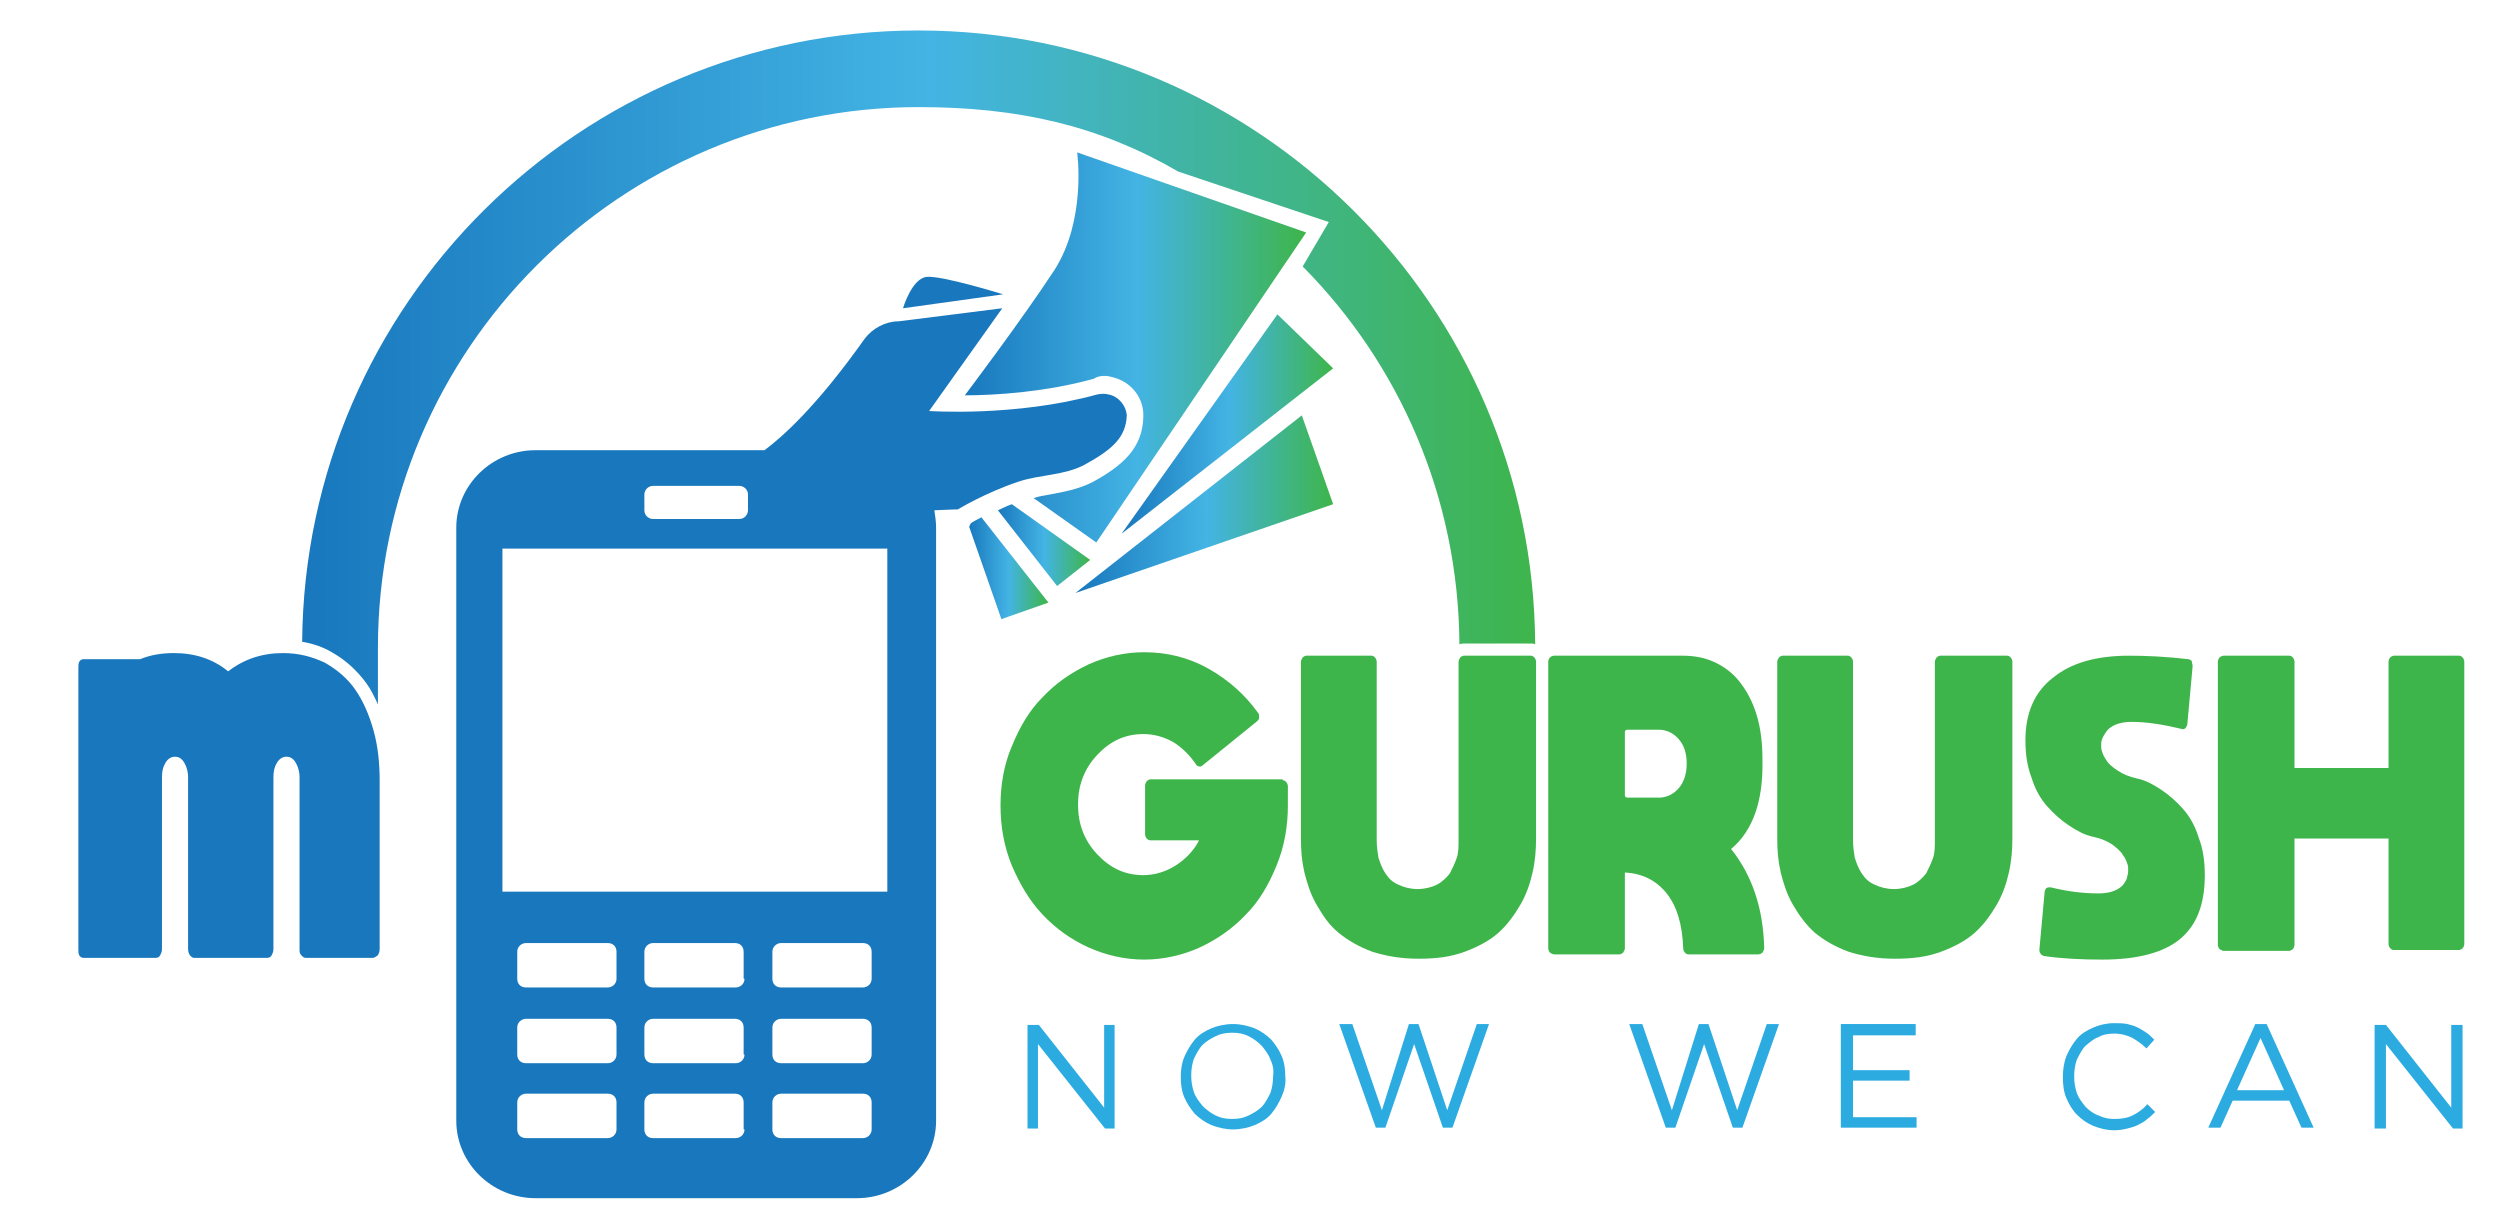
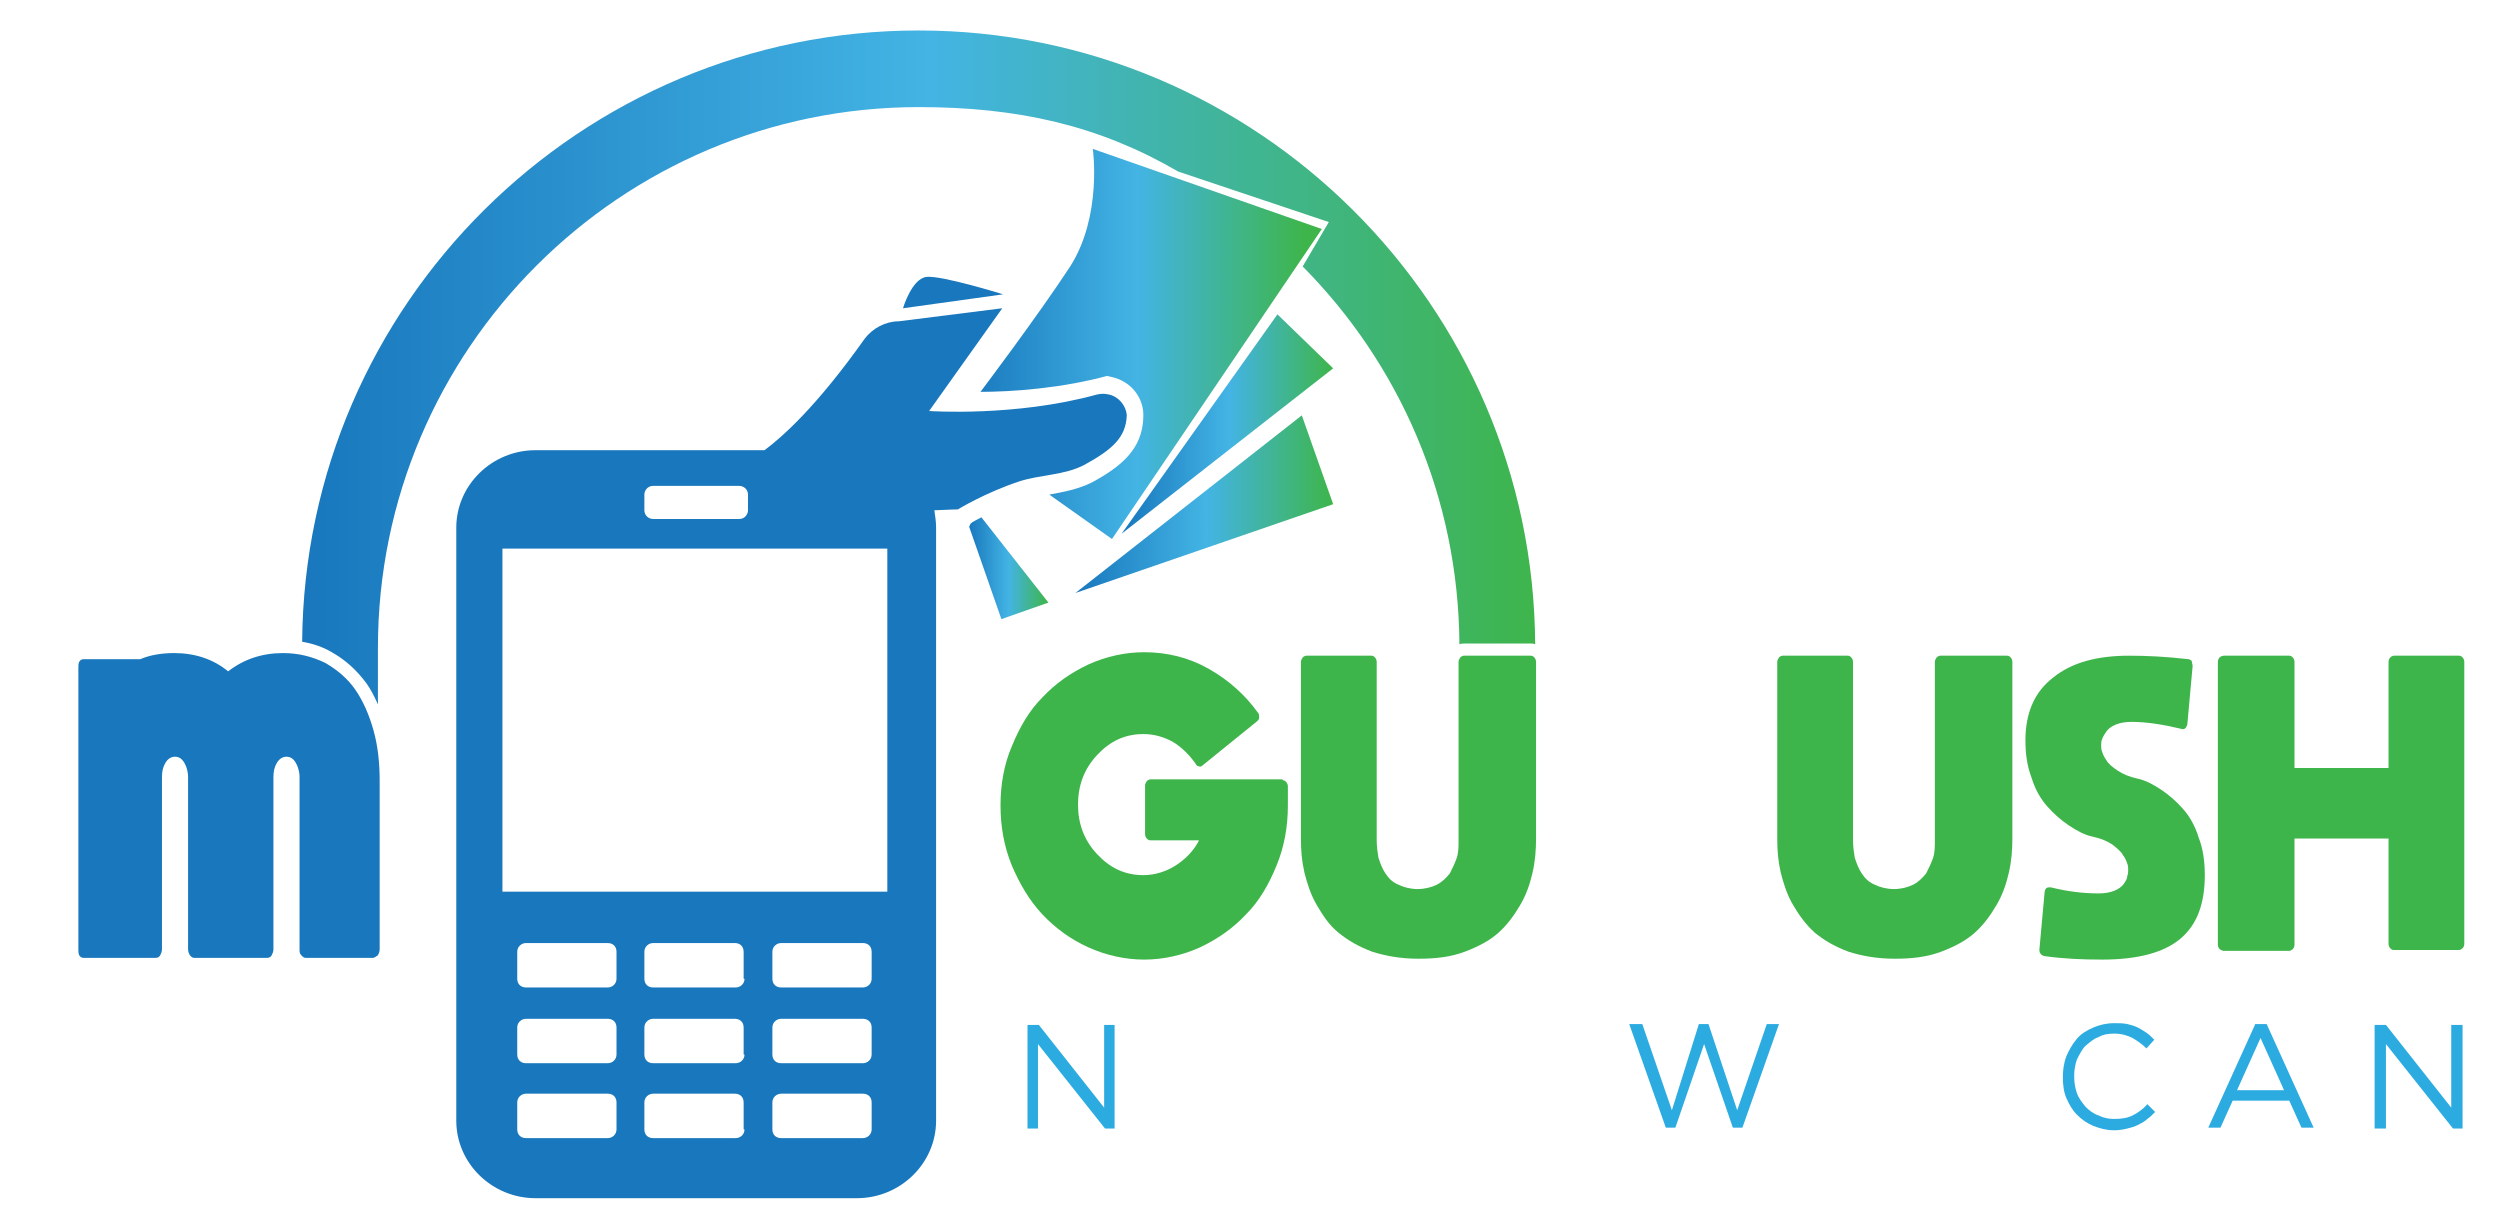
<svg xmlns="http://www.w3.org/2000/svg" version="1.1" id="Layer_1" x="0px" y="0px" viewBox="0 0 287.1 140.7" style="enable-background:new 0 0 287.1 140.7;" xml:space="preserve">
  <style type="text/css">
	.st0{fill:#2CABE1;}
	.st1{opacity:0.2;}
	.st2{opacity:0;fill:#FFFFFF;}
	.st3{opacity:0;}
	.st4{fill:#FFFFFF;}
	.st5{fill:#1877BD;}
	.st6{fill:#3EB54B;}
	.st7{fill:url(#SVGID_1_);}
	.st8{fill:url(#SVGID_2_);}
	.st9{fill:url(#SVGID_3_);}
	.st10{fill:url(#SVGID_4_);}
	.st11{fill:url(#SVGID_5_);}
	.st12{fill:url(#SVGID_6_);}
</style>
  <g>
    <g>
      <path class="st0" d="M126.7,117.7h1.3v11.9h-1.1l-7.7-9.7v9.7H118v-11.9h1.3l7.5,9.5V117.7z" />
-       <path class="st0" d="M147.2,125.9c-0.3,0.7-0.7,1.4-1.2,2c-0.5,0.6-1.2,1-1.9,1.3c-0.7,0.3-1.6,0.5-2.5,0.5    c-0.9,0-1.7-0.2-2.5-0.5c-0.7-0.3-1.4-0.8-1.9-1.3c-0.5-0.6-0.9-1.2-1.2-1.9c-0.3-0.7-0.4-1.5-0.4-2.3c0-0.8,0.1-1.6,0.4-2.3    c0.3-0.7,0.7-1.4,1.2-2c0.5-0.6,1.2-1,1.9-1.3c0.7-0.3,1.6-0.5,2.5-0.5c0.9,0,1.7,0.2,2.5,0.5c0.7,0.3,1.4,0.8,1.9,1.3    c0.5,0.6,0.9,1.2,1.2,1.9c0.3,0.7,0.4,1.5,0.4,2.3C147.7,124.4,147.5,125.2,147.2,125.9z M145.9,121.7c-0.2-0.6-0.6-1.1-1-1.6    c-0.4-0.4-0.9-0.8-1.5-1.1c-0.6-0.3-1.2-0.4-1.9-0.4c-0.7,0-1.3,0.1-1.9,0.4c-0.6,0.3-1.1,0.6-1.5,1c-0.4,0.4-0.7,1-1,1.6    c-0.2,0.6-0.3,1.2-0.3,1.9c0,0.7,0.1,1.3,0.3,1.9c0.2,0.6,0.6,1.1,1,1.6c0.4,0.4,0.9,0.8,1.5,1.1c0.6,0.3,1.2,0.4,1.9,0.4    c0.7,0,1.3-0.1,1.9-0.4c0.6-0.3,1.1-0.6,1.5-1c0.4-0.4,0.7-1,1-1.6c0.2-0.6,0.3-1.2,0.3-1.9C146.3,122.9,146.2,122.3,145.9,121.7z    " />
-       <path class="st0" d="M161.8,117.6h1.1l3.3,9.9l3.4-9.9h1.4l-4.2,11.9h-1.1l-3.3-9.6l-3.3,9.6h-1.1l-4.2-11.9h1.5l3.4,9.9    L161.8,117.6z" />
      <path class="st0" d="M195.1,117.6h1.1l3.3,9.9l3.4-9.9h1.4l-4.2,11.9h-1.1l-3.3-9.6l-3.3,9.6h-1.1l-4.2-11.9h1.5l3.4,9.9    L195.1,117.6z" />
-       <path class="st0" d="M220,118.9h-7.2v4h6.5v1.2h-6.5v4.2h7.3v1.2h-8.7v-11.9h8.6V118.9z" />
      <path class="st0" d="M246.6,128.5c-0.3,0.3-0.7,0.5-1.1,0.7c-0.4,0.2-0.8,0.3-1.2,0.4s-0.9,0.2-1.5,0.2c-0.9,0-1.6-0.2-2.4-0.5    c-0.7-0.3-1.3-0.7-1.9-1.3c-0.5-0.5-0.9-1.2-1.2-1.9c-0.3-0.7-0.4-1.5-0.4-2.4c0-0.8,0.1-1.6,0.4-2.4c0.3-0.7,0.7-1.4,1.2-2    c0.5-0.6,1.2-1,1.9-1.3c0.7-0.3,1.5-0.5,2.4-0.5c0.5,0,1,0,1.5,0.1c0.4,0.1,0.8,0.2,1.2,0.4c0.4,0.2,0.7,0.4,1,0.6    c0.3,0.2,0.6,0.5,0.9,0.8l-0.9,1c-0.5-0.5-1.1-0.9-1.6-1.2c-0.6-0.3-1.3-0.5-2.1-0.5c-0.7,0-1.3,0.1-1.8,0.4c-0.6,0.2-1,0.6-1.5,1    c-0.4,0.4-0.7,1-1,1.6c-0.2,0.6-0.3,1.2-0.3,1.9c0,0.7,0.1,1.3,0.3,1.9c0.2,0.6,0.6,1.1,1,1.6c0.4,0.4,0.9,0.8,1.5,1    c0.6,0.3,1.2,0.4,1.8,0.4c0.8,0,1.5-0.1,2.1-0.4c0.6-0.3,1.2-0.7,1.7-1.3l0.9,0.9C247.2,128,246.9,128.3,246.6,128.5z" />
      <path class="st0" d="M265.7,129.5h-1.4l-1.4-3.1h-6.5l-1.4,3.1h-1.4l5.4-11.9h1.3L265.7,129.5z M259.6,119.2l-2.7,6h5.4    L259.6,119.2z" />
      <path class="st0" d="M281.5,117.7h1.3v11.9h-1.1l-7.7-9.7v9.7h-1.3v-11.9h1.3l7.5,9.5V117.7z" />
    </g>
    <g>
      <g class="st1">
        <path class="st2" d="M9,54v7.7c0,0.2-0.1,0.3-0.3,0.5c-0.2,0.1-0.4,0.2-0.7,0.2h-19.8c-0.4,0-0.8,0.1-1.1,0.2     c-0.8,0.3-1.2,0.7-1.2,1.3c0,0.4,0.2,0.8,0.7,1.1c0.5,0.3,1,0.4,1.7,0.4H8c0.3,0,0.5,0.1,0.7,0.2C8.9,65.7,9,65.9,9,66.1v8.4     c0,0.2-0.1,0.3-0.3,0.5C8.5,75,8.2,75.1,8,75.1h-19.8c-0.4,0-0.8,0.1-1.1,0.2c-0.8,0.3-1.2,0.7-1.2,1.3c0,0.4,0.2,0.8,0.7,1.1     c0.5,0.3,1,0.4,1.7,0.4H8c0.3,0,0.5,0.1,0.7,0.2C8.9,78.4,9,78.6,9,78.8v8.4c0,0.2-0.1,0.4-0.3,0.5c-0.2,0.1-0.4,0.2-0.7,0.2     h-32.3c-0.3,0-0.5-0.1-0.7-0.2c-0.2-0.1-0.3-0.3-0.3-0.5v-6.5c-0.5-1.2-0.7-2.5-0.7-3.9c0-2.4,0.7-4.5,2.1-6.2     c-1.4-1.8-2.1-3.9-2.1-6.3c0-1.8,0.4-3.3,1.1-4.8c0.8-1.4,1.8-2.6,3.1-3.5c1.3-0.9,2.9-1.6,4.7-2.1c1.8-0.5,3.7-0.7,5.8-0.7H8     c0.3,0,0.5,0.1,0.7,0.2C8.9,53.7,9,53.8,9,54z" />
      </g>
      <g class="st3">
        <path class="st4" d="M162.6,172.7h-7.7c-0.2,0-0.3-0.1-0.5-0.3c-0.1-0.2-0.2-0.4-0.2-0.7v-19.8c0-0.4-0.1-0.8-0.2-1.1     c-0.3-0.8-0.7-1.2-1.3-1.2c-0.4,0-0.8,0.2-1.1,0.7c-0.3,0.5-0.4,1-0.4,1.7v19.8c0,0.3-0.1,0.5-0.2,0.7c-0.1,0.2-0.3,0.3-0.5,0.3     h-8.4c-0.2,0-0.3-0.1-0.5-0.3c-0.1-0.2-0.2-0.4-0.2-0.7v-19.8c0-0.4-0.1-0.8-0.2-1.1c-0.3-0.8-0.7-1.2-1.3-1.2     c-0.4,0-0.8,0.2-1.1,0.7c-0.3,0.5-0.4,1-0.4,1.7v19.8c0,0.3-0.1,0.5-0.2,0.7c-0.1,0.2-0.3,0.3-0.5,0.3h-8.4     c-0.2,0-0.4-0.1-0.5-0.3c-0.1-0.2-0.2-0.4-0.2-0.7v-32.3c0-0.3,0.1-0.5,0.2-0.7c0.1-0.2,0.3-0.3,0.5-0.3h6.5     c1.2-0.5,2.5-0.7,3.9-0.7c2.4,0,4.5,0.7,6.2,2.1c1.8-1.4,3.9-2.1,6.3-2.1c1.8,0,3.3,0.4,4.8,1.1c1.4,0.8,2.6,1.8,3.5,3.1     c0.9,1.3,1.6,2.9,2.1,4.7c0.5,1.8,0.7,3.7,0.7,5.8v19.3c0,0.3-0.1,0.5-0.2,0.7C162.9,172.7,162.7,172.7,162.6,172.7z" />
      </g>
      <g class="st1">
        <path class="st2" d="M283,87.2v-7.7c0-0.2,0.1-0.3,0.3-0.5c0.2-0.1,0.4-0.2,0.7-0.2h19.8c0.4,0,0.8-0.1,1.1-0.2     c0.8-0.3,1.2-0.7,1.2-1.3c0-0.4-0.2-0.8-0.7-1.1c-0.5-0.3-1-0.4-1.7-0.4H284c-0.3,0-0.5-0.1-0.7-0.2c-0.2-0.1-0.3-0.3-0.3-0.5     v-8.4c0-0.2,0.1-0.3,0.3-0.5c0.2-0.1,0.4-0.2,0.7-0.2h19.8c0.4,0,0.8-0.1,1.1-0.2c0.8-0.3,1.2-0.7,1.2-1.3c0-0.4-0.2-0.8-0.7-1.1     c-0.5-0.3-1-0.4-1.7-0.4H284c-0.3,0-0.5-0.1-0.7-0.2c-0.2-0.1-0.3-0.3-0.3-0.5V54c0-0.2,0.1-0.4,0.3-0.5c0.2-0.1,0.4-0.2,0.7-0.2     h32.3c0.3,0,0.5,0.1,0.7,0.2c0.2,0.1,0.3,0.3,0.3,0.5v6.5c0.5,1.2,0.7,2.5,0.7,3.9c0,2.4-0.7,4.5-2.1,6.2     c1.4,1.8,2.1,3.9,2.1,6.3c0,1.8-0.4,3.3-1.1,4.8c-0.8,1.4-1.8,2.6-3.1,3.5c-1.3,0.9-2.9,1.6-4.7,2.1c-1.8,0.5-3.7,0.7-5.8,0.7     H284c-0.3,0-0.5-0.1-0.7-0.2C283,87.5,283,87.4,283,87.2z" />
      </g>
      <g class="st1">
        <path class="st2" d="M162.6,3.5h-7.7c-0.2,0-0.3-0.1-0.5-0.3c-0.1-0.2-0.2-0.4-0.2-0.7v-19.8c0-0.4-0.1-0.8-0.2-1.1     c-0.3-0.8-0.7-1.2-1.3-1.2c-0.4,0-0.8,0.2-1.1,0.7c-0.3,0.5-0.4,1-0.4,1.7V2.5c0,0.3-0.1,0.5-0.2,0.7c-0.1,0.2-0.3,0.3-0.5,0.3     h-8.4c-0.2,0-0.3-0.1-0.5-0.3c-0.1-0.2-0.2-0.4-0.2-0.7v-19.8c0-0.4-0.1-0.8-0.2-1.1c-0.3-0.8-0.7-1.2-1.3-1.2     c-0.4,0-0.8,0.2-1.1,0.7c-0.3,0.5-0.4,1-0.4,1.7V2.5c0,0.3-0.1,0.5-0.2,0.7c-0.1,0.2-0.3,0.3-0.5,0.3h-8.4     c-0.2,0-0.4-0.1-0.5-0.3c-0.1-0.2-0.2-0.4-0.2-0.7v-32.3c0-0.3,0.1-0.5,0.2-0.7c0.1-0.2,0.3-0.3,0.5-0.3h6.5     c1.2-0.5,2.5-0.7,3.9-0.7c2.4,0,4.5,0.7,6.2,2.1c1.8-1.4,3.9-2.1,6.3-2.1c1.8,0,3.3,0.4,4.8,1.1c1.4,0.8,2.6,1.8,3.5,3.1     c0.9,1.3,1.6,2.9,2.1,4.7c0.5,1.8,0.7,3.7,0.7,5.8V2.5c0,0.3-0.1,0.5-0.2,0.7C162.9,3.4,162.7,3.5,162.6,3.5z" />
      </g>
      <g>
        <g>
          <path class="st5" d="M42.8,110h-7.7c-0.2,0-0.3-0.1-0.5-0.3s-0.2-0.4-0.2-0.7V89.2c0-0.4-0.1-0.8-0.2-1.1      c-0.3-0.8-0.7-1.2-1.3-1.2c-0.4,0-0.8,0.2-1.1,0.7c-0.3,0.5-0.4,1-0.4,1.7V109c0,0.3-0.1,0.5-0.2,0.7c-0.1,0.2-0.3,0.3-0.5,0.3      h-8.4c-0.2,0-0.3-0.1-0.5-0.3c-0.1-0.2-0.2-0.4-0.2-0.7V89.2c0-0.4-0.1-0.8-0.2-1.1c-0.3-0.8-0.7-1.2-1.3-1.2      c-0.4,0-0.8,0.2-1.1,0.7c-0.3,0.5-0.4,1-0.4,1.7V109c0,0.3-0.1,0.5-0.2,0.7c-0.1,0.2-0.3,0.3-0.5,0.3H9.6      c-0.2,0-0.4-0.1-0.5-0.3C9,109.5,9,109.3,9,109V76.7C9,76.4,9,76.2,9.1,76c0.1-0.2,0.3-0.3,0.5-0.3h6.5c1.2-0.5,2.5-0.7,3.9-0.7      c2.4,0,4.5,0.7,6.2,2.1c1.8-1.4,3.9-2.1,6.3-2.1c1.8,0,3.3,0.4,4.8,1.1c1.4,0.8,2.6,1.8,3.5,3.1c0.9,1.3,1.6,2.9,2.1,4.7      c0.5,1.8,0.7,3.7,0.7,5.8V109c0,0.3-0.1,0.5-0.2,0.7C43.1,109.9,43,110,42.8,110z" />
        </g>
        <g>
          <path class="st6" d="M147.3,89.6c0.2,0,0.3,0.1,0.4,0.2c0.1,0.1,0.2,0.3,0.2,0.5v2.2c0,2.4-0.4,4.7-1.3,6.9      c-0.9,2.2-2,4.1-3.5,5.6c-1.5,1.6-3.2,2.8-5.3,3.8c-2,0.9-4.2,1.4-6.4,1.4c-2.2,0-4.4-0.5-6.4-1.4c-2-0.9-3.8-2.2-5.3-3.8      c-1.5-1.6-2.6-3.5-3.5-5.6c-0.9-2.2-1.3-4.5-1.3-6.9s0.4-4.7,1.3-6.8c0.9-2.2,2-4.1,3.5-5.6c1.5-1.6,3.2-2.8,5.3-3.8      c2-0.9,4.2-1.4,6.4-1.4c2.6,0,5.1,0.6,7.4,1.9c2.3,1.3,4.2,3,5.7,5.1c0.1,0.1,0.1,0.3,0.1,0.5c0,0.2-0.1,0.3-0.2,0.4l-6.3,5.1      c-0.1,0.1-0.3,0.2-0.4,0.1c-0.2,0-0.3-0.1-0.4-0.3c-0.7-1-1.6-1.9-2.6-2.5c-1.1-0.6-2.2-0.9-3.4-0.9c-2.1,0-3.8,0.8-5.3,2.4      c-1.5,1.6-2.2,3.5-2.2,5.7c0,2.2,0.7,4.1,2.2,5.7c1.5,1.6,3.2,2.4,5.3,2.4c1.3,0,2.6-0.4,3.7-1.1c1.1-0.7,2.1-1.7,2.7-2.9h-5.6      c-0.2,0-0.3-0.1-0.4-0.2c-0.1-0.1-0.2-0.3-0.2-0.5v-5.6c0-0.2,0.1-0.3,0.2-0.5c0.1-0.1,0.3-0.2,0.4-0.2H147.3z" />
          <path class="st6" d="M175.8,75.3c0.2,0,0.3,0.1,0.4,0.2c0.1,0.1,0.2,0.3,0.2,0.5v20.3c0,1.3-0.1,2.6-0.4,3.9      c-0.3,1.3-0.7,2.5-1.4,3.7c-0.7,1.2-1.5,2.3-2.5,3.2c-1,0.9-2.3,1.6-3.9,2.2c-1.6,0.6-3.3,0.8-5.3,0.8s-3.7-0.3-5.3-0.8      c-1.6-0.6-2.8-1.3-3.9-2.2s-1.8-2-2.5-3.2c-0.7-1.2-1.1-2.5-1.4-3.7c-0.3-1.3-0.4-2.5-0.4-3.9V76c0-0.2,0.1-0.3,0.2-0.5      c0.1-0.1,0.3-0.2,0.4-0.2h7.5c0.2,0,0.3,0.1,0.4,0.2c0.1,0.1,0.2,0.3,0.2,0.5v20.5c0,0.7,0.1,1.4,0.2,2c0.2,0.6,0.4,1.2,0.8,1.8      c0.4,0.6,0.8,1,1.5,1.3c0.6,0.3,1.4,0.5,2.2,0.5c0.8,0,1.6-0.2,2.2-0.5c0.6-0.3,1.1-0.8,1.5-1.3c0.3-0.6,0.6-1.2,0.8-1.8      c0.2-0.6,0.2-1.3,0.2-2V76c0-0.2,0.1-0.3,0.2-0.5c0.1-0.1,0.3-0.2,0.4-0.2H175.8z" />
-           <path class="st6" d="M198.8,97.5c2.4,3,3.7,6.8,3.8,11.4c0,0.2-0.1,0.3-0.2,0.5c-0.1,0.1-0.3,0.2-0.5,0.2h-8      c-0.2,0-0.3-0.1-0.4-0.2c-0.1-0.1-0.2-0.3-0.2-0.5c-0.1-2.7-0.7-4.8-1.9-6.3c-1.2-1.5-2.8-2.3-4.8-2.4v8.7      c0,0.2-0.1,0.3-0.2,0.5c-0.1,0.1-0.3,0.2-0.4,0.2h-7.5c-0.2,0-0.3-0.1-0.5-0.2c-0.1-0.1-0.2-0.3-0.2-0.5V76      c0-0.2,0.1-0.4,0.2-0.5c0.1-0.1,0.3-0.2,0.5-0.2h14.7c1.3,0,2.5,0.2,3.6,0.7c1.1,0.5,2.1,1.2,2.9,2.2c0.8,1,1.5,2.2,2,3.8      c0.5,1.6,0.7,3.3,0.7,5.3C202.5,92,201.3,95.4,198.8,97.5z M186.6,84.1v7.2c0,0.2,0.1,0.3,0.3,0.3h3.6c0.9,0,1.7-0.4,2.3-1.1      c0.6-0.7,0.9-1.7,0.9-2.8c0-1.2-0.3-2.1-0.9-2.8c-0.6-0.7-1.4-1.1-2.3-1.1h-3.6C186.7,83.8,186.6,83.9,186.6,84.1z" />
          <path class="st6" d="M230.5,75.3c0.2,0,0.3,0.1,0.4,0.2c0.1,0.1,0.2,0.3,0.2,0.5v20.3c0,1.3-0.1,2.6-0.4,3.9      c-0.3,1.3-0.7,2.5-1.4,3.7s-1.5,2.3-2.5,3.2c-1,0.9-2.3,1.6-3.9,2.2c-1.6,0.6-3.3,0.8-5.3,0.8s-3.7-0.3-5.3-0.8      c-1.6-0.6-2.8-1.3-3.9-2.2c-1-0.9-1.8-2-2.5-3.2c-0.7-1.2-1.1-2.5-1.4-3.7c-0.3-1.3-0.4-2.5-0.4-3.9V76c0-0.2,0.1-0.3,0.2-0.5      c0.1-0.1,0.3-0.2,0.4-0.2h7.5c0.2,0,0.3,0.1,0.4,0.2c0.1,0.1,0.2,0.3,0.2,0.5v20.5c0,0.7,0.1,1.4,0.2,2c0.2,0.6,0.4,1.2,0.8,1.8      c0.4,0.6,0.8,1,1.5,1.3c0.6,0.3,1.4,0.5,2.2,0.5c0.8,0,1.6-0.2,2.2-0.5c0.6-0.3,1.1-0.8,1.5-1.3c0.3-0.6,0.6-1.2,0.8-1.8      c0.2-0.6,0.2-1.3,0.2-2V76c0-0.2,0.1-0.3,0.2-0.5c0.1-0.1,0.3-0.2,0.4-0.2H230.5z" />
          <path class="st6" d="M251.8,76.5l-0.6,6.6c0,0.2-0.1,0.3-0.2,0.5c-0.1,0.1-0.3,0.2-0.5,0.1c-2.1-0.5-4-0.8-5.7-0.8      c-0.7,0-1.3,0.1-1.8,0.3c-0.5,0.2-0.9,0.5-1.1,0.8c-0.2,0.3-0.4,0.6-0.5,0.9c-0.1,0.2-0.1,0.5-0.1,0.7c0,0.2,0,0.5,0.1,0.7      c0.1,0.3,0.2,0.6,0.5,1c0.2,0.4,0.7,0.8,1.3,1.2c0.6,0.4,1.3,0.7,2.2,0.9c1,0.2,1.9,0.7,2.8,1.3c0.9,0.6,1.7,1.3,2.5,2.2      c0.8,0.9,1.4,2,1.8,3.3c0.5,1.3,0.7,2.7,0.7,4.3c0,3.3-0.9,5.7-2.8,7.3c-1.9,1.6-4.9,2.4-9,2.4c-2.3,0-4.5-0.1-6.6-0.4      c-0.1,0-0.3-0.1-0.4-0.2c-0.1-0.1-0.2-0.3-0.2-0.5l0.6-6.6c0-0.2,0.1-0.4,0.2-0.5s0.3-0.1,0.5-0.1c2,0.5,3.8,0.7,5.5,0.7      c0.7,0,1.3-0.1,1.8-0.3c0.5-0.2,0.9-0.5,1.1-0.8c0.2-0.3,0.4-0.6,0.4-0.9c0.1-0.3,0.1-0.5,0.1-0.7c0-0.2,0-0.5-0.1-0.7      c-0.1-0.3-0.2-0.6-0.5-1c-0.2-0.4-0.7-0.8-1.2-1.2c-0.6-0.4-1.3-0.7-2.2-0.9c-1-0.2-1.9-0.7-2.8-1.3c-0.9-0.6-1.7-1.3-2.5-2.2      c-0.8-0.9-1.4-2-1.8-3.3c-0.5-1.3-0.7-2.7-0.7-4.3c0-3.2,1.1-5.6,3.2-7.2c2.1-1.7,5-2.5,8.7-2.5c2,0,4.2,0.1,6.8,0.4      c0.1,0,0.3,0.1,0.4,0.2C251.7,76.1,251.8,76.3,251.8,76.5z" />
          <path class="st6" d="M274.3,76c0-0.2,0.1-0.4,0.2-0.5c0.1-0.1,0.3-0.2,0.4-0.2h7.5c0.2,0,0.3,0.1,0.4,0.2      c0.1,0.1,0.2,0.3,0.2,0.5v32.4c0,0.2-0.1,0.4-0.2,0.5c-0.1,0.1-0.3,0.2-0.4,0.2h-7.5c-0.2,0-0.3-0.1-0.4-0.2      c-0.1-0.1-0.2-0.3-0.2-0.5V96.3h-10.8v12.2c0,0.2-0.1,0.4-0.2,0.5c-0.1,0.1-0.3,0.2-0.4,0.2h-7.5c-0.2,0-0.3-0.1-0.5-0.2      c-0.1-0.1-0.2-0.3-0.2-0.5V76c0-0.2,0.1-0.4,0.2-0.5c0.1-0.1,0.3-0.2,0.5-0.2h7.5c0.2,0,0.3,0.1,0.4,0.2      c0.1,0.1,0.2,0.3,0.2,0.5v12.2h10.8V76z" />
        </g>
        <g>
          <linearGradient id="SVGID_1_" gradientUnits="userSpaceOnUse" x1="111.234" y1="65.244" x2="120.297" y2="65.244">
            <stop offset="0" style="stop-color:#1877BD" />
            <stop offset="0.51" style="stop-color:#43B4E4" />
            <stop offset="1" style="stop-color:#3EB54B" />
          </linearGradient>
          <path class="st7" d="M111.5,60.1c-0.1,0.1-0.1,0.2-0.2,0.4l3.7,10.6l5.4-1.9l-7.7-9.8C112.2,59.7,111.7,59.9,111.5,60.1z" />
          <linearGradient id="SVGID_2_" gradientUnits="userSpaceOnUse" x1="123.476" y1="57.895" x2="153.058" y2="57.895">
            <stop offset="0" style="stop-color:#1877BD" />
            <stop offset="0.51" style="stop-color:#43B4E4" />
            <stop offset="1" style="stop-color:#3EB54B" />
          </linearGradient>
          <polygon class="st8" points="123.5,68.1 153.1,57.9 149.5,47.7     " />
          <linearGradient id="SVGID_3_" gradientUnits="userSpaceOnUse" x1="128.846" y1="48.71" x2="153.095" y2="48.71">
            <stop offset="0" style="stop-color:#1877BD" />
            <stop offset="0.51" style="stop-color:#43B4E4" />
            <stop offset="1" style="stop-color:#3EB54B" />
          </linearGradient>
          <polygon class="st9" points="128.8,61.3 153.1,42.3 146.7,36.1     " />
          <linearGradient id="SVGID_4_" gradientUnits="userSpaceOnUse" x1="114.539" y1="62.521" x2="125.128" y2="62.521">
            <stop offset="0" style="stop-color:#1877BD" />
            <stop offset="0.51" style="stop-color:#43B4E4" />
            <stop offset="1" style="stop-color:#3EB54B" />
          </linearGradient>
-           <path class="st10" d="M116.2,57.9c-0.6,0.2-1.1,0.5-1.6,0.7l6.8,8.7l3.8-3L116.2,57.9z" />
          <linearGradient id="SVGID_5_" gradientUnits="userSpaceOnUse" x1="110.618" y1="39.746" x2="149.83" y2="39.746">
            <stop offset="0" style="stop-color:#1877BD" />
            <stop offset="0.51" style="stop-color:#43B4E4" />
            <stop offset="1" style="stop-color:#3EB54B" />
          </linearGradient>
-           <path class="st11" d="M127.7,43.3c2.2,0.5,3.7,2.4,3.6,4.6c-0.1,3.6-2.4,5.6-5.9,7.5c-1.6,0.8-3.3,1.1-4.9,1.4      c-0.6,0.1-1.2,0.2-1.8,0.4l7.2,5.1l24.1-35.6l-26.3-9.2c0,0,1.1,7.7-2.6,13.5c-3.8,5.8-10.3,14.4-10.3,14.4      c3.6,0,9.4-0.4,14.8-1.9C126.2,43.1,127,43.1,127.7,43.3z" />
+           <path class="st11" d="M127.7,43.3c2.2,0.5,3.7,2.4,3.6,4.6c-0.1,3.6-2.4,5.6-5.9,7.5c-1.6,0.8-3.3,1.1-4.9,1.4      l7.2,5.1l24.1-35.6l-26.3-9.2c0,0,1.1,7.7-2.6,13.5c-3.8,5.8-10.3,14.4-10.3,14.4      c3.6,0,9.4-0.4,14.8-1.9C126.2,43.1,127,43.1,127.7,43.3z" />
        </g>
        <g>
          <path class="st5" d="M115.2,33.8l-11.5,1.6c0,0,1-3.4,2.7-3.6C108.1,31.6,115.2,33.8,115.2,33.8z" />
          <path class="st5" d="M127.3,45.3c-0.4-0.1-0.8-0.1-1.3,0c-9.4,2.6-19.3,1.9-19.3,1.9l8.4-11.8l-11.9,1.5c-1.5,0-3,0.8-3.9,2      c-5.6,7.9-9.5,11.3-11.5,12.8H61.5c-5,0-9.1,4-9.1,8.9v68.1c0,4.9,4.1,8.9,9.1,8.9h36.9c5,0,9.1-4,9.1-8.9V60.6      c0-0.7-0.1-1.3-0.2-2c2.1-0.1,2.7-0.1,2.7-0.1s3.1-1.9,7-3.2c2.4-0.8,5.2-0.7,7.5-1.9c3.3-1.8,4.8-3.2,4.9-5.7      C129.3,46.5,128.4,45.5,127.3,45.3z M74,56.8c0-0.5,0.4-1,1-1h9.9c0.5,0,1,0.4,1,1v1.8c0,0.5-0.4,1-1,1H75c-0.5,0-1-0.4-1-1      V56.8z M57.7,63h44.2v39.4H57.7V63z M70.8,129.7c0,0.6-0.5,1-1,1h-9.4c-0.6,0-1-0.4-1-1v-3.1c0-0.6,0.5-1,1-1h9.4      c0.6,0,1,0.4,1,1V129.7z M70.8,121.1c0,0.6-0.5,1-1,1h-9.4c-0.6,0-1-0.4-1-1V118c0-0.6,0.5-1,1-1h9.4c0.6,0,1,0.4,1,1V121.1z       M70.8,112.4c0,0.6-0.5,1-1,1h-9.4c-0.6,0-1-0.4-1-1v-3.1c0-0.6,0.5-1,1-1h9.4c0.6,0,1,0.4,1,1V112.4z M85.5,129.7      c0,0.6-0.5,1-1,1H75c-0.6,0-1-0.4-1-1v-3.1c0-0.6,0.5-1,1-1h9.4c0.6,0,1,0.4,1,1V129.7z M85.5,121.1c0,0.6-0.5,1-1,1H75      c-0.6,0-1-0.4-1-1V118c0-0.6,0.5-1,1-1h9.4c0.6,0,1,0.4,1,1V121.1z M85.5,112.4c0,0.6-0.5,1-1,1H75c-0.6,0-1-0.4-1-1v-3.1      c0-0.6,0.5-1,1-1h9.4c0.6,0,1,0.4,1,1V112.4z M100.1,129.7c0,0.6-0.5,1-1,1h-9.4c-0.6,0-1-0.4-1-1v-3.1c0-0.6,0.5-1,1-1h9.4      c0.6,0,1,0.4,1,1V129.7z M100.1,121.1c0,0.6-0.5,1-1,1h-9.4c-0.6,0-1-0.4-1-1V118c0-0.6,0.5-1,1-1h9.4c0.6,0,1,0.4,1,1V121.1z       M100.1,112.4c0,0.6-0.5,1-1,1h-9.4c-0.6,0-1-0.4-1-1v-3.1c0-0.6,0.5-1,1-1h9.4c0.6,0,1,0.4,1,1V112.4z" />
        </g>
        <linearGradient id="SVGID_6_" gradientUnits="userSpaceOnUse" x1="34.687" y1="42.157" x2="176.34" y2="42.157">
          <stop offset="0" style="stop-color:#1877BD" />
          <stop offset="0.51" style="stop-color:#43B4E4" />
          <stop offset="1" style="stop-color:#3EB54B" />
        </linearGradient>
        <path class="st12" d="M152.6,25.5l-3,5.1c11.1,11.2,17.9,26.5,18,43.4c0.2-0.1,0.4-0.1,0.7-0.1h7.5c0.2,0,0.3,0,0.5,0.1     c-0.2-38.9-31.9-70.5-70.8-70.5C66.7,3.5,35,34.9,34.7,73.7c1.2,0.2,2.4,0.6,3.4,1.2c1.6,0.9,2.9,2.1,4,3.6     c0.5,0.7,0.9,1.5,1.3,2.4v-6.5c0-34.3,27.9-62.1,62.1-62.1c11.4,0,20.7,2.1,29.8,7.4L152.6,25.5z" />
      </g>
    </g>
  </g>
</svg>